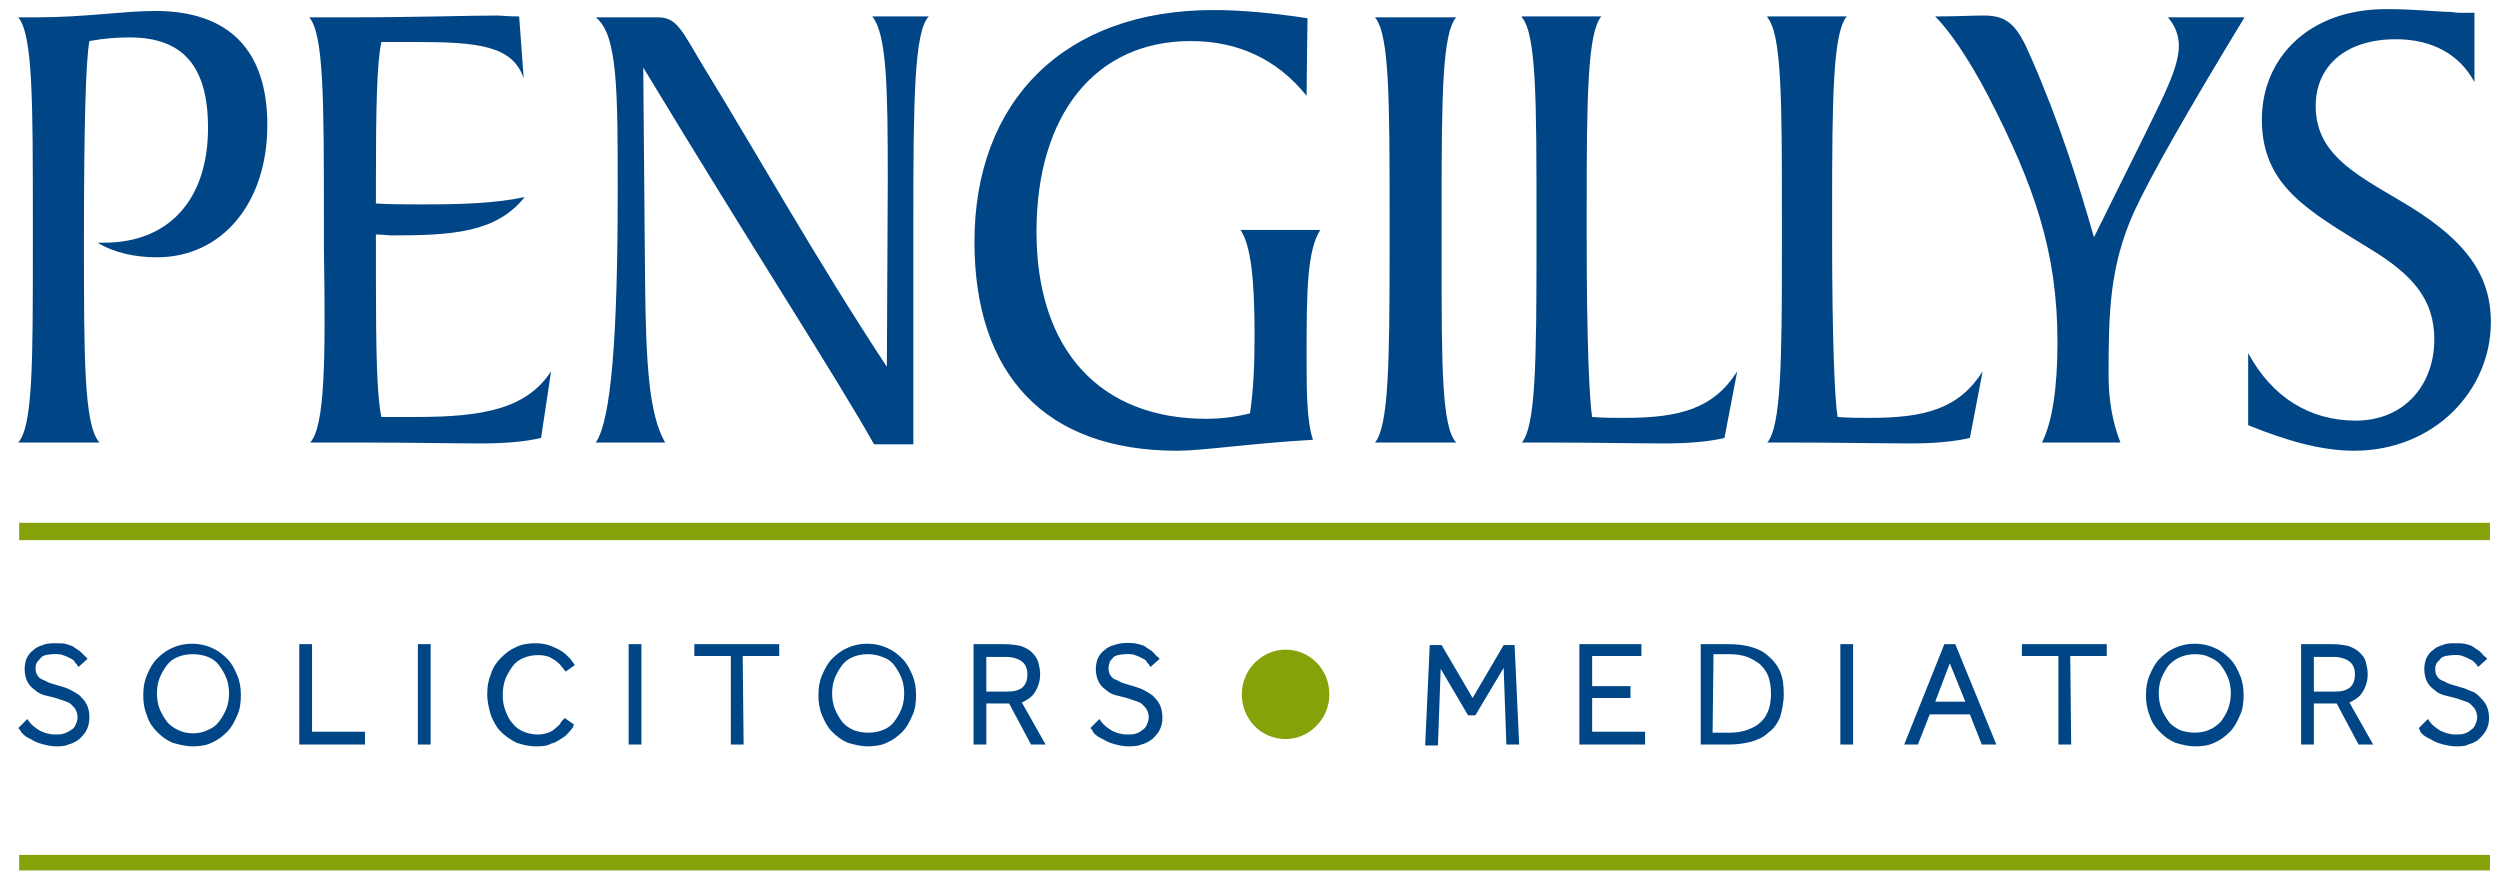
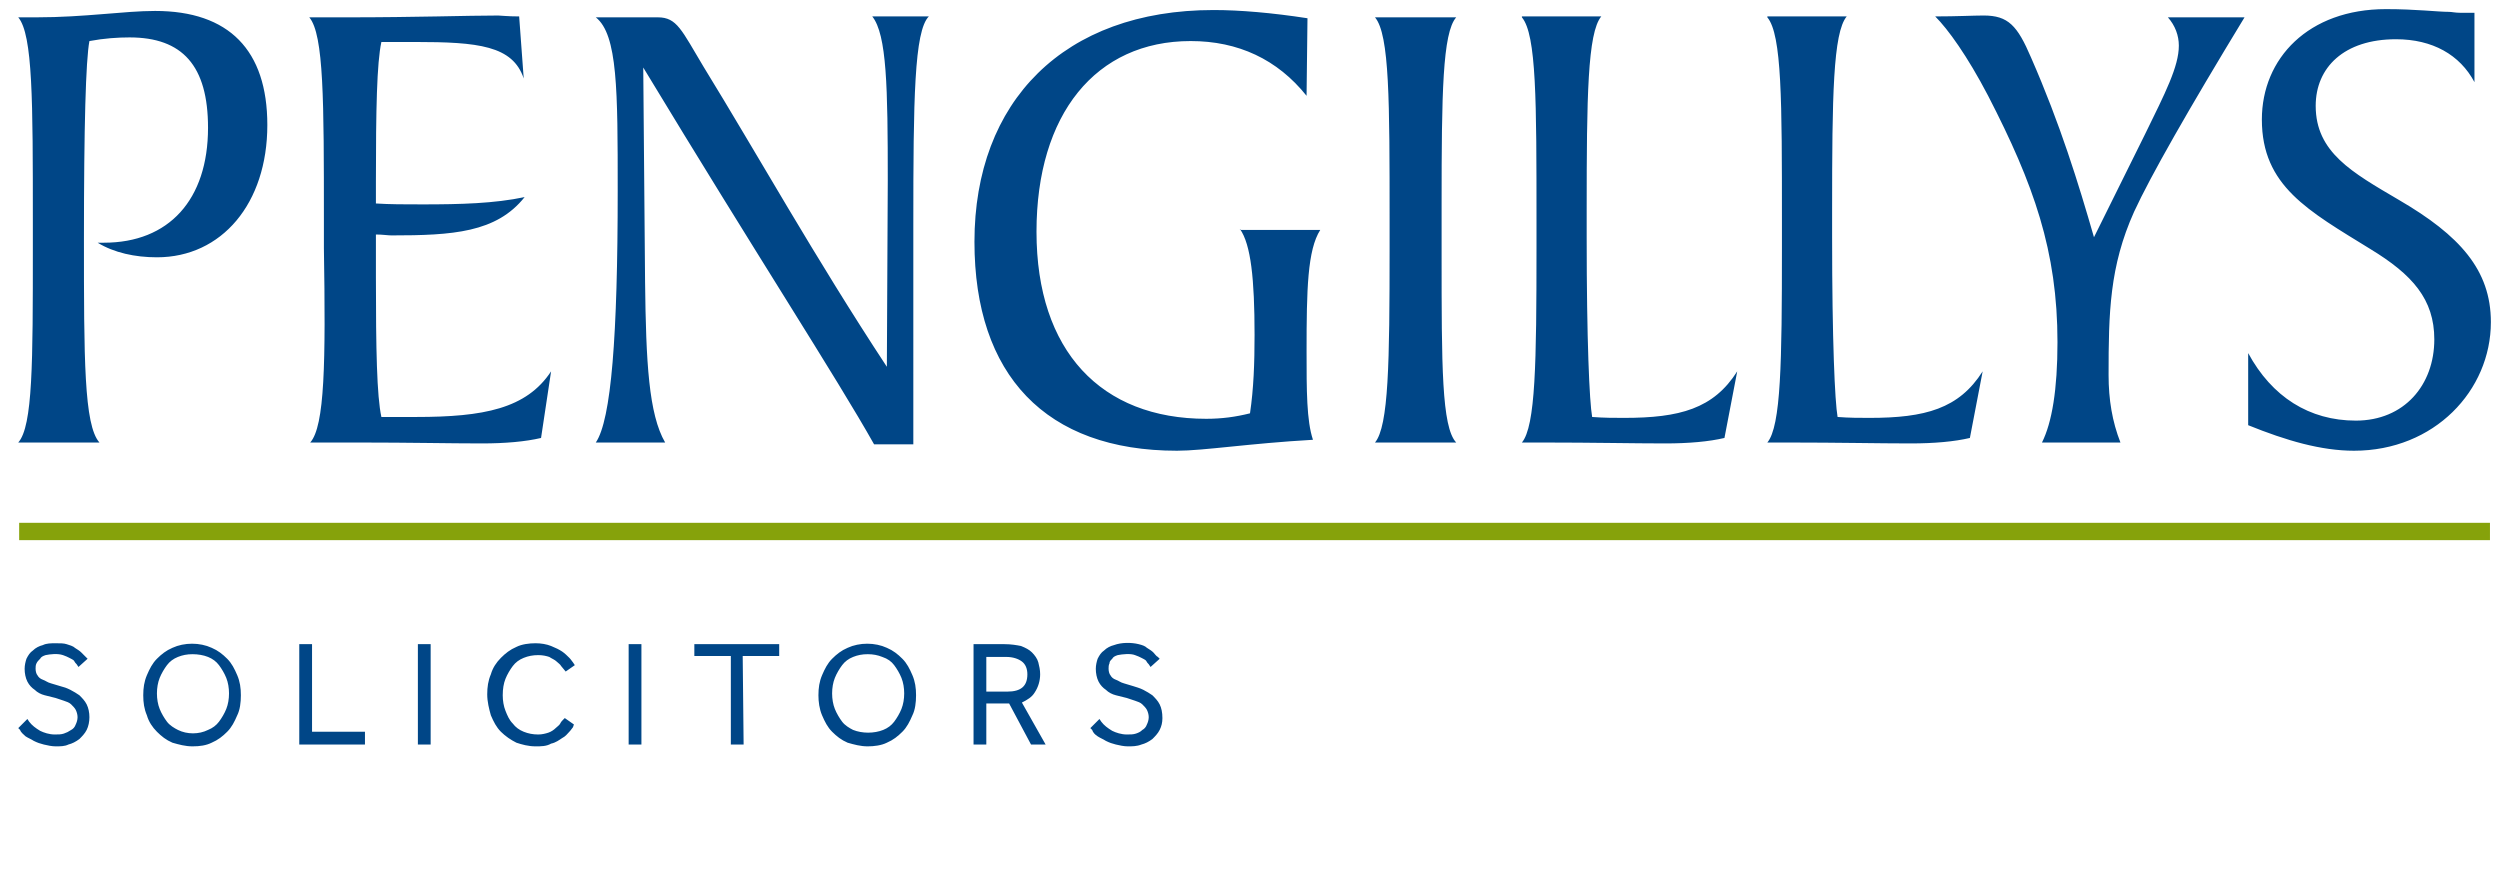
<svg xmlns="http://www.w3.org/2000/svg" version="1.1" id="Layer_1" x="0px" y="0px" viewBox="0 0 274 96" style="enable-background:new 0 0 274 96;" xml:space="preserve">
  <style type="text/css">
	.st0{fill:#004687;}
	.st1{fill:#86A20B;}
</style>
  <g>
    <g>
      <path class="st0" d="M246.4,46.6c4.2,1.7,8,2.8,11.6,2.8c8.8,0,15-6.6,15-14.1c0-5.7-3.4-9.5-10.1-13.4c-5.1-3-9.1-5.2-9.1-10.3    c0-4.2,3.1-7.3,8.8-7.3c4,0,7,1.7,8.6,4.7V1.4h-1.6c-0.5,0-0.9-0.1-1.2-0.1c-1.2,0-3.6-0.3-6.9-0.3c-8.5,0-13.6,5.4-13.6,12.1    c0,7.3,5.1,10,11.9,14.2c4.6,2.8,7,5.5,7,9.9c0,5-3.3,8.9-8.6,8.9c-5.1,0-9.2-2.6-11.8-7.4L246.4,46.6L246.4,46.6z M223.8,48.5    h8.6c-0.9-2.3-1.3-4.7-1.3-7.4c0-6.8,0.1-11.9,2.8-17.9c1.8-3.9,5.9-11.1,12.1-21.3h-8.4c0.8,0.9,1.2,2,1.2,3.1    c0,2.3-1.5,5.2-3.7,9.7L229.5,26c-1.7-5.9-3.7-12.4-6.9-19.7c-1.5-3.5-2.5-4.6-5.2-4.6c-1.1,0-2.9,0.1-5.3,0.1    c1.4,1.4,3.5,4.3,5.8,8.7c5,9.7,7.6,17,7.6,27C225.5,42.7,224.9,46.3,223.8,48.5 M193.7,1.9c1.6,1.9,1.6,9.2,1.6,22.3v3    c0,12.5-0.1,19.5-1.6,21.3h2.3c5.5,0,9.9,0.1,13.4,0.1c2.6,0,4.8-0.2,6.5-0.6l1.4-7.3c-2.6,4.1-6.3,5.1-12.4,5.1    c-1.1,0-2.2,0-3.5-0.1c-0.3-1.7-0.6-8.4-0.6-19.7v-3c0-12.4,0.1-19.4,1.6-21.2h-8.7V1.9z M166.8,1.9c1.6,1.9,1.6,9.2,1.6,22.3v3    c0,12.5-0.1,19.5-1.6,21.3h2.3c5.5,0,9.9,0.1,13.4,0.1c2.6,0,4.8-0.2,6.5-0.6l1.4-7.3c-2.6,4.1-6.3,5.1-12.4,5.1    c-1.1,0-2.2,0-3.5-0.1c-0.3-1.7-0.6-8.4-0.6-19.7v-3c0-12.4,0.1-19.4,1.6-21.2h-8.7V1.9z M150.7,48.5h8.9C158,46.8,158,40,158,28    v-5.7c0-12,0.1-18.7,1.6-20.4h-8.9c1.6,1.9,1.6,9.2,1.6,22.3v3C152.3,39.7,152.2,46.7,150.7,48.5 M135.9,25.1    c1.2,1.7,1.6,5.5,1.6,11.6c0,3.1-0.1,5.9-0.5,8.6c-1.6,0.4-3.1,0.6-4.8,0.6c-11.5,0-18.6-7.4-18.6-20.5c0-12.9,6.5-20.9,16.9-20.9    c5.2,0,9.5,2,12.7,6l0.1-8.5c-3.9-0.6-7.4-0.9-10.3-0.9c-16.4,0-26.2,10-26.2,25.4c0,14.6,7.8,22.9,22.2,22.9    c2.9,0,7.9-0.8,14.9-1.2c-0.7-2.1-0.7-5.4-0.7-9.7c0-6.8,0.1-11.1,1.5-13.3h-8.8V25.1z M70.5,7.4c12.4,20.5,21.2,34,25.3,41.3h4.3    V24.6c0-13.7,0.1-21.2,1.7-22.8h-6.2c1.6,2,1.7,7.8,1.7,18l-0.1,20.4C89.3,28.2,83,16.9,77.1,7.3c-2.4-4-2.9-5.4-5-5.4h-6.8    c2.4,1.9,2.4,8,2.4,19c0,15.9-0.7,25.1-2.4,27.6h7.6c-1.8-3.1-2.1-8.8-2.2-17.6L70.5,7.4z M34,48.5h5.4c5.5,0,9.9,0.1,13.4,0.1    c2.6,0,4.8-0.2,6.5-0.6l1.1-7.3c-2.7,4.1-7.4,5-14.8,5h-3.8c-0.5-2.3-0.6-7.4-0.6-15.3v-4.7c0.7,0,1.3,0.1,1.7,0.1    c6.7,0,11.5-0.3,14.6-4.2c-3.3,0.7-7,0.8-11.2,0.8c-1.9,0-3.6,0-5.1-0.1v-2.4c0-7.9,0.1-13,0.6-15.3h3.7c6.9,0,10.7,0.4,11.9,4    l-0.5-6.8c-1.3,0-2-0.1-2.3-0.1c-3.4,0-8.9,0.2-16.6,0.2h-4.1c1.6,1.9,1.6,9.2,1.6,22.3v3C35.7,39.7,35.6,46.7,34,48.5 M2,48.5    h8.9c-1.7-1.9-1.7-9.2-1.7-22.3c0-12.4,0.2-19.6,0.6-21.7c1.6-0.3,3.1-0.4,4.4-0.4c5.8,0,8.6,3.1,8.6,9.9    c0,7.9-4.3,12.6-11.4,12.6h-0.7c1.8,1.1,4.1,1.6,6.5,1.6c7.1,0,12.1-5.9,12.1-14.5c0-8.2-4.2-12.5-12.3-12.5    c-3.4,0-7.7,0.7-13,0.7H2c1.6,1.9,1.6,9.2,1.6,22.3v3C3.6,39.7,3.6,46.7,2,48.5" />
      <g>
        <g>
          <path class="st0" d="M123.6,81.8c-0.4,0-0.9-0.1-1.3-0.2c-0.4-0.1-0.7-0.2-1.1-0.4c-0.3-0.2-0.6-0.3-0.9-0.5s-0.5-0.4-0.6-0.7      l-0.2-0.2l1-1l0.2,0.3c0.3,0.4,0.7,0.7,1.2,1c0.4,0.2,1,0.4,1.6,0.4c0.4,0,0.7,0,1-0.1c0.3-0.1,0.5-0.2,0.7-0.4      c0.2-0.1,0.4-0.3,0.5-0.6c0.1-0.2,0.2-0.5,0.2-0.8s-0.1-0.6-0.2-0.8c-0.1-0.2-0.3-0.4-0.5-0.6s-0.5-0.3-0.8-0.4      c-0.3-0.1-0.6-0.2-0.9-0.3c-0.4-0.1-0.8-0.2-1.2-0.3c-0.4-0.1-0.8-0.3-1.1-0.6c-0.3-0.2-0.6-0.5-0.8-0.9      c-0.2-0.4-0.3-0.9-0.3-1.4c0-0.4,0.1-0.8,0.2-1.1c0.2-0.4,0.4-0.7,0.7-0.9c0.3-0.3,0.7-0.5,1.1-0.6c0.8-0.3,1.9-0.3,2.7-0.1      c0.4,0.1,0.7,0.2,0.9,0.4c0.3,0.2,0.5,0.3,0.7,0.5s0.3,0.4,0.5,0.5l0.2,0.2l-1,0.9l-0.2-0.3c-0.1-0.1-0.2-0.2-0.3-0.4      c-0.1-0.1-0.3-0.2-0.5-0.3s-0.4-0.2-0.7-0.3c-0.5-0.2-1.4-0.1-1.9,0c-0.3,0.1-0.5,0.2-0.6,0.4c-0.2,0.2-0.3,0.3-0.3,0.5      c-0.1,0.2-0.1,0.4-0.1,0.6c0,0.3,0.1,0.6,0.2,0.7c0.1,0.2,0.3,0.4,0.6,0.5c0.3,0.1,0.5,0.3,0.9,0.4c0.3,0.1,0.7,0.2,1,0.3      c0.3,0.1,0.7,0.2,1.1,0.4c0.4,0.2,0.7,0.4,1,0.6c0.3,0.3,0.6,0.6,0.8,1c0.2,0.4,0.3,0.9,0.3,1.5c0,0.5-0.1,0.9-0.3,1.3      c-0.2,0.4-0.5,0.7-0.8,1c-0.4,0.3-0.8,0.5-1.2,0.6C124.6,81.8,124.1,81.8,123.6,81.8z M95.1,81.8c-0.8,0-1.5-0.2-2.2-0.4      c-0.7-0.3-1.2-0.7-1.7-1.2s-0.8-1.1-1.1-1.8c-0.3-0.7-0.4-1.5-0.4-2.2c0-0.8,0.1-1.5,0.4-2.2s0.6-1.3,1.1-1.8s1-0.9,1.7-1.2      c1.3-0.6,3-0.6,4.3,0c0.7,0.3,1.2,0.7,1.7,1.2s0.8,1.1,1.1,1.8c0.3,0.7,0.4,1.4,0.4,2.2s-0.1,1.6-0.4,2.2      c-0.3,0.7-0.6,1.3-1.1,1.8s-1,0.9-1.7,1.2C96.6,81.7,95.8,81.8,95.1,81.8z M58.7,81.8c-0.8,0-1.5-0.2-2.1-0.4      c-0.6-0.3-1.2-0.7-1.7-1.2s-0.8-1.1-1.1-1.8c-0.2-0.7-0.4-1.5-0.4-2.3s0.1-1.5,0.4-2.2c0.2-0.7,0.6-1.3,1.1-1.8s1-0.9,1.7-1.2      c0.6-0.3,1.4-0.4,2.1-0.4c0.6,0,1.2,0.1,1.7,0.3c0.5,0.2,0.9,0.4,1.2,0.6c0.3,0.2,0.6,0.5,0.8,0.7c0.2,0.2,0.3,0.4,0.4,0.5      l0.2,0.3l-1,0.7L61.5,73c-0.1-0.2-0.3-0.3-0.5-0.5s-0.5-0.3-0.8-0.5c-0.3-0.1-0.7-0.2-1.2-0.2c-0.6,0-1.1,0.1-1.6,0.3      s-0.9,0.5-1.2,0.9c-0.3,0.4-0.6,0.9-0.8,1.4s-0.3,1.1-0.3,1.8c0,0.6,0.1,1.2,0.3,1.7s0.4,1,0.8,1.4c0.3,0.4,0.7,0.7,1.2,0.9      s1,0.3,1.6,0.3c0.4,0,0.8-0.1,1.1-0.2c0.3-0.1,0.6-0.3,0.8-0.5c0.2-0.2,0.4-0.3,0.5-0.5s0.2-0.3,0.3-0.4l0.2-0.2l1,0.7l-0.1,0.3      c-0.1,0.1-0.2,0.3-0.4,0.5c-0.2,0.2-0.4,0.5-0.8,0.7c-0.3,0.2-0.7,0.5-1.2,0.6C59.9,81.8,59.3,81.8,58.7,81.8z M21.1,81.8      c-0.8,0-1.5-0.2-2.2-0.4c-0.7-0.3-1.2-0.7-1.7-1.2s-0.9-1.1-1.1-1.8c-0.3-0.7-0.4-1.4-0.4-2.2c0-0.8,0.1-1.5,0.4-2.2      s0.6-1.3,1.1-1.8s1-0.9,1.7-1.2c1.3-0.6,3-0.6,4.3,0c0.7,0.3,1.2,0.7,1.7,1.2s0.8,1.1,1.1,1.8c0.3,0.7,0.4,1.4,0.4,2.2      s-0.1,1.6-0.4,2.2c-0.3,0.7-0.6,1.3-1.1,1.8s-1,0.9-1.7,1.2C22.6,81.7,21.9,81.8,21.1,81.8z M6.1,81.8c-0.4,0-0.9-0.1-1.3-0.2      c-0.4-0.1-0.7-0.2-1.1-0.4c-0.3-0.2-0.6-0.3-0.9-0.5c-0.2-0.2-0.5-0.4-0.6-0.7L2,79.8l1-1l0.2,0.3c0.3,0.4,0.7,0.7,1.2,1      c0.4,0.2,1,0.4,1.6,0.4c0.4,0,0.7,0,1-0.1c0.3-0.1,0.5-0.2,0.8-0.4c0.2-0.1,0.4-0.3,0.5-0.6c0.1-0.2,0.2-0.5,0.2-0.8      S8.4,78,8.3,77.8c-0.1-0.2-0.3-0.4-0.5-0.6C7.6,77,7.3,76.9,7,76.8c-0.3-0.1-0.6-0.2-0.9-0.3c-0.4-0.1-0.8-0.2-1.2-0.3      s-0.8-0.3-1.1-0.6c-0.3-0.2-0.6-0.5-0.8-0.9c-0.2-0.4-0.3-0.9-0.3-1.4c0-0.4,0.1-0.8,0.2-1.1c0.2-0.4,0.4-0.7,0.7-0.9      c0.3-0.3,0.7-0.5,1.1-0.6c0.4-0.2,0.9-0.2,1.4-0.2s0.9,0,1.2,0.1C7.6,70.7,8,70.8,8.2,71c0.3,0.2,0.5,0.3,0.7,0.5      c0.2,0.2,0.3,0.3,0.5,0.5l0.2,0.2l-1,0.9l-0.2-0.3c-0.1-0.1-0.2-0.2-0.3-0.4c-0.1-0.1-0.3-0.2-0.5-0.3s-0.4-0.2-0.7-0.3      c-0.6-0.2-1.4-0.1-1.9,0c-0.3,0.1-0.5,0.2-0.6,0.4c-0.2,0.2-0.3,0.3-0.4,0.5s-0.1,0.4-0.1,0.6c0,0.3,0.1,0.6,0.2,0.7      c0.1,0.2,0.3,0.4,0.6,0.5c0.3,0.1,0.5,0.3,0.9,0.4c0.3,0.1,0.7,0.2,1,0.3c0.4,0.1,0.7,0.2,1.1,0.4c0.4,0.2,0.7,0.4,1,0.6      c0.3,0.3,0.6,0.6,0.8,1c0.2,0.4,0.3,0.9,0.3,1.4s-0.1,1-0.3,1.4c-0.2,0.4-0.5,0.7-0.8,1c-0.4,0.3-0.8,0.5-1.2,0.6      C7.1,81.8,6.6,81.8,6.1,81.8z M114.6,81.6H113l-2.4-4.5h-2.5v4.5h-1.4v-11h3.4c0.7,0,1.3,0.1,1.8,0.2c0.5,0.2,0.9,0.4,1.2,0.7      c0.3,0.3,0.6,0.7,0.7,1.1c0.1,0.4,0.2,0.8,0.2,1.3c0,0.7-0.2,1.4-0.6,2c-0.3,0.5-0.8,0.8-1.4,1.1L114.6,81.6z M81.5,81.6h-1.4      v-9.7h-4v-1.3h9.3v1.3h-4L81.5,81.6L81.5,81.6z M70.3,81.6h-1.4v-11h1.4V81.6z M47.2,81.6h-1.4v-11h1.4V81.6z M40,81.6h-7.2v-11      h1.4v9.6H40V81.6z M95.1,71.7c-0.6,0-1.1,0.1-1.6,0.3c-0.5,0.2-0.9,0.5-1.2,0.9c-0.3,0.4-0.6,0.9-0.8,1.4      c-0.2,0.5-0.3,1.1-0.3,1.7c0,0.6,0.1,1.2,0.3,1.7c0.2,0.5,0.5,1,0.8,1.4c0.3,0.4,0.8,0.7,1.2,0.9c1,0.4,2.3,0.4,3.3,0      c0.5-0.2,0.9-0.5,1.2-0.9c0.3-0.4,0.6-0.9,0.8-1.4c0.2-0.5,0.3-1.1,0.3-1.7c0-0.6-0.1-1.2-0.3-1.7c-0.2-0.5-0.5-1-0.8-1.4      c-0.3-0.4-0.7-0.7-1.3-0.9C96.2,71.8,95.7,71.7,95.1,71.7z M21.1,71.7c-0.6,0-1.1,0.1-1.6,0.3c-0.5,0.2-0.9,0.5-1.2,0.9      c-0.3,0.4-0.6,0.9-0.8,1.4c-0.2,0.5-0.3,1.1-0.3,1.7c0,0.6,0.1,1.2,0.3,1.7c0.2,0.5,0.5,1,0.8,1.4c0.3,0.4,0.8,0.7,1.2,0.9      c1,0.5,2.3,0.5,3.3,0c0.5-0.2,0.9-0.5,1.2-0.9c0.3-0.4,0.6-0.9,0.8-1.4c0.2-0.5,0.3-1.1,0.3-1.7c0-0.6-0.1-1.2-0.3-1.7      c-0.2-0.5-0.5-1-0.8-1.4c-0.3-0.4-0.7-0.7-1.2-0.9C22.3,71.8,21.7,71.7,21.1,71.7z M108.1,75.8h2.3c1.5,0,2.2-0.6,2.2-1.9      c0-0.6-0.2-1.1-0.6-1.4s-1-0.5-1.7-0.5h-2.2C108.1,72,108.1,75.8,108.1,75.8z" />
        </g>
        <g>
-           <path class="st0" d="M269.1,81.8c-0.4,0-0.9-0.1-1.3-0.2c-0.4-0.1-0.7-0.2-1.1-0.4c-0.3-0.2-0.6-0.3-0.9-0.5s-0.5-0.4-0.6-0.7      l-0.1-0.2l1-1l0.2,0.3c0.3,0.4,0.7,0.7,1.2,1c0.4,0.2,1,0.4,1.6,0.4c0.4,0,0.7,0,1-0.1c0.3-0.1,0.5-0.2,0.7-0.4      c0.2-0.1,0.4-0.3,0.5-0.6c0.1-0.2,0.2-0.5,0.2-0.8s-0.1-0.6-0.2-0.8s-0.3-0.4-0.5-0.6s-0.5-0.3-0.8-0.4      c-0.3-0.1-0.6-0.2-0.9-0.3c-0.4-0.1-0.8-0.2-1.2-0.3c-0.4-0.1-0.8-0.3-1.1-0.6c-0.3-0.2-0.6-0.5-0.8-0.9      c-0.2-0.4-0.3-0.9-0.3-1.4c0-0.4,0.1-0.8,0.2-1.1c0.2-0.4,0.4-0.7,0.7-0.9c0.3-0.3,0.7-0.5,1.1-0.6c0.4-0.2,0.9-0.2,1.4-0.2      s0.9,0,1.2,0.1c0.4,0.1,0.7,0.2,0.9,0.4c0.3,0.2,0.5,0.3,0.7,0.5s0.3,0.4,0.5,0.5l0.2,0.2l-1,0.9l-0.2-0.3      c-0.1-0.1-0.2-0.2-0.3-0.3c-0.1-0.1-0.3-0.2-0.5-0.3c-0.2-0.1-0.4-0.2-0.7-0.3c-0.5-0.2-1.3-0.1-1.9,0c-0.3,0.1-0.5,0.2-0.6,0.4      c-0.2,0.2-0.3,0.3-0.4,0.5s-0.1,0.4-0.1,0.6c0,0.3,0.1,0.6,0.2,0.7c0.1,0.2,0.3,0.4,0.6,0.5c0.3,0.1,0.5,0.3,0.9,0.4      c0.3,0.1,0.7,0.2,1,0.3c0.4,0.1,0.7,0.2,1.1,0.4c0.4,0.1,0.7,0.3,1,0.6s0.6,0.6,0.8,1c0.2,0.4,0.3,0.9,0.3,1.4s-0.1,0.9-0.3,1.3      c-0.2,0.4-0.5,0.7-0.8,1s-0.8,0.5-1.2,0.6C270.2,81.8,269.7,81.8,269.1,81.8z M240.6,81.8c-0.8,0-1.5-0.2-2.2-0.4      c-0.7-0.3-1.2-0.7-1.7-1.2s-0.9-1.1-1.1-1.8c-0.3-0.7-0.4-1.5-0.4-2.2c0-0.8,0.1-1.5,0.4-2.2c0.3-0.7,0.6-1.3,1.1-1.8      s1-0.9,1.7-1.2c1.3-0.6,3-0.6,4.3,0c0.7,0.3,1.2,0.7,1.7,1.2s0.8,1.1,1.1,1.8c0.3,0.7,0.4,1.4,0.4,2.2s-0.1,1.6-0.4,2.2      c-0.3,0.7-0.6,1.3-1.1,1.8s-1,0.9-1.7,1.2C242.1,81.7,241.4,81.8,240.6,81.8z M260.1,81.6h-1.6l-2.4-4.5h-2.5v4.5h-1.4v-11h3.4      c0.7,0,1.3,0.1,1.8,0.2c0.5,0.2,0.9,0.4,1.2,0.7c0.3,0.3,0.6,0.6,0.7,1.1c0.1,0.4,0.2,0.8,0.2,1.3c0,0.7-0.2,1.4-0.6,2      c-0.3,0.5-0.8,0.8-1.4,1.1L260.1,81.6z M227,81.6h-1.4v-9.7h-4v-1.3h9.3v1.3h-4L227,81.6L227,81.6z M218.8,81.6h-1.6l-1.3-3.3      h-4.4l-1.3,3.3h-1.5l4.4-11h1.2L218.8,81.6z M212.1,76.9h3.3l-1.7-4.2L212.1,76.9z M203.1,81.6h-1.4v-11h1.4V81.6z M189.5,81.6      h-3.1v-11h3.1c0.9,0,1.7,0.1,2.4,0.3s1.4,0.5,1.9,1c0.5,0.4,1,1,1.3,1.7s0.4,1.5,0.4,2.5c0,0.9-0.2,1.8-0.4,2.5      c-0.3,0.7-0.7,1.3-1.3,1.7c-0.5,0.5-1.2,0.8-1.9,1C191.1,81.5,190.3,81.6,189.5,81.6z M180.3,81.6h-7.2v-11h6.8v1.3h-5.4v3.3      h4.2v1.3h-4.2v3.7h5.8L180.3,81.6L180.3,81.6z M166.5,81.6h-1.4l-0.3-8.4l-3.1,5.2h-0.8l-3-5.1l-0.3,8.4h-1.4l0.5-11h1.3      l3.4,5.8l3.4-5.8h1.2L166.5,81.6z M240.6,71.7c-0.6,0-1.1,0.1-1.6,0.3c-0.5,0.2-0.9,0.5-1.3,0.9c-0.3,0.4-0.6,0.9-0.8,1.4      s-0.3,1.1-0.3,1.7c0,0.6,0.1,1.2,0.3,1.7s0.5,1,0.8,1.4c0.3,0.4,0.8,0.7,1.2,0.9c1,0.4,2.3,0.4,3.2,0c0.5-0.2,0.9-0.5,1.3-0.9      c0.3-0.4,0.6-0.9,0.8-1.4c0.2-0.6,0.3-1.1,0.3-1.7c0-0.6-0.1-1.2-0.3-1.7s-0.5-1-0.8-1.4c-0.3-0.4-0.8-0.7-1.3-0.9      C241.7,71.8,241.2,71.7,240.6,71.7z M187.7,80.3h1.9c0.7,0,1.3-0.1,1.9-0.3c0.5-0.2,1-0.4,1.4-0.8c0.4-0.3,0.7-0.8,0.9-1.3      s0.3-1.2,0.3-1.9s-0.1-1.3-0.3-1.9c-0.2-0.5-0.5-0.9-0.9-1.3c-0.4-0.3-0.9-0.6-1.4-0.8c-0.6-0.2-1.2-0.3-1.9-0.3h-1.8      L187.7,80.3L187.7,80.3z M253.6,75.8h2.3c1.5,0,2.2-0.6,2.2-1.9c0-0.6-0.2-1.1-0.6-1.4s-1-0.5-1.7-0.5h-2.2L253.6,75.8      L253.6,75.8z" />
-         </g>
+           </g>
      </g>
      <g>
        <rect x="2.1" y="57.3" class="st1" width="270.8" height="1.9" />
      </g>
      <g>
-         <path class="st1" d="M145.7,76.1c0,2.7-2.2,4.9-4.8,4.9c-2.7,0-4.8-2.2-4.8-4.9c0-2.7,2.2-4.9,4.8-4.9     C143.6,71.2,145.7,73.4,145.7,76.1z" />
-       </g>
+         </g>
    </g>
    <g>
-       <rect x="2.1" y="93.7" class="st1" width="270.8" height="1.7" />
-     </g>
+       </g>
  </g>
</svg>